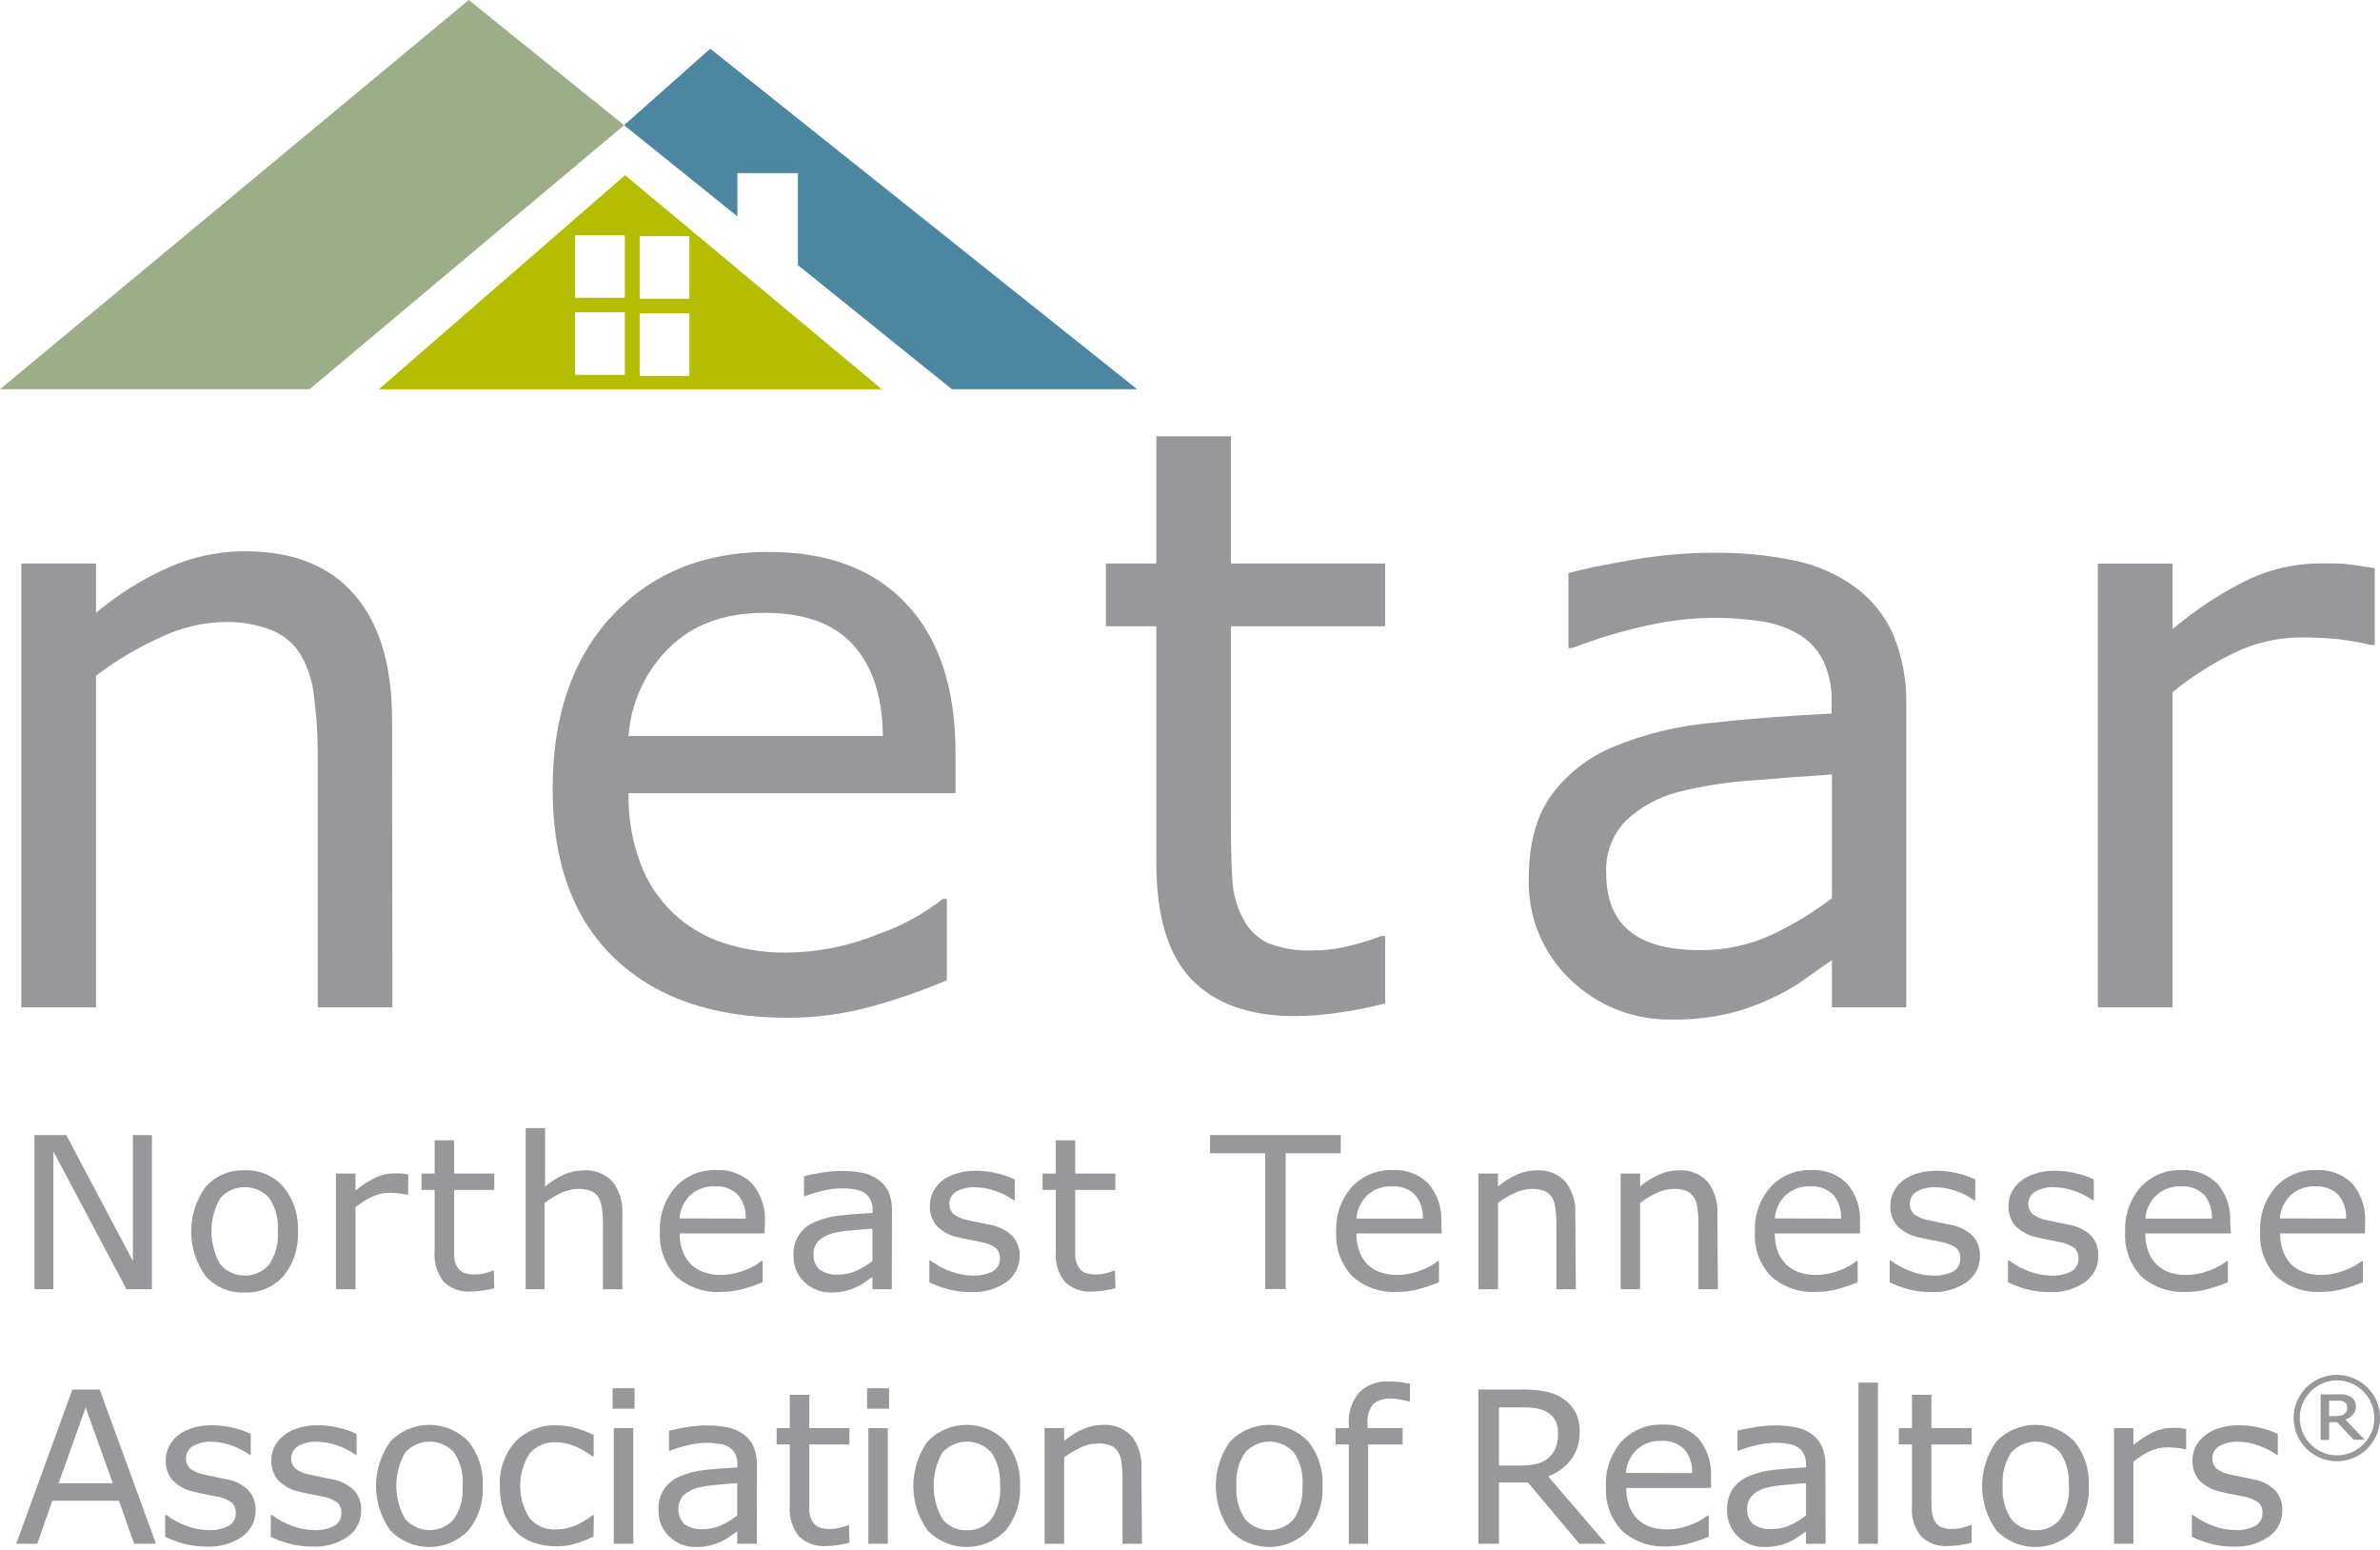
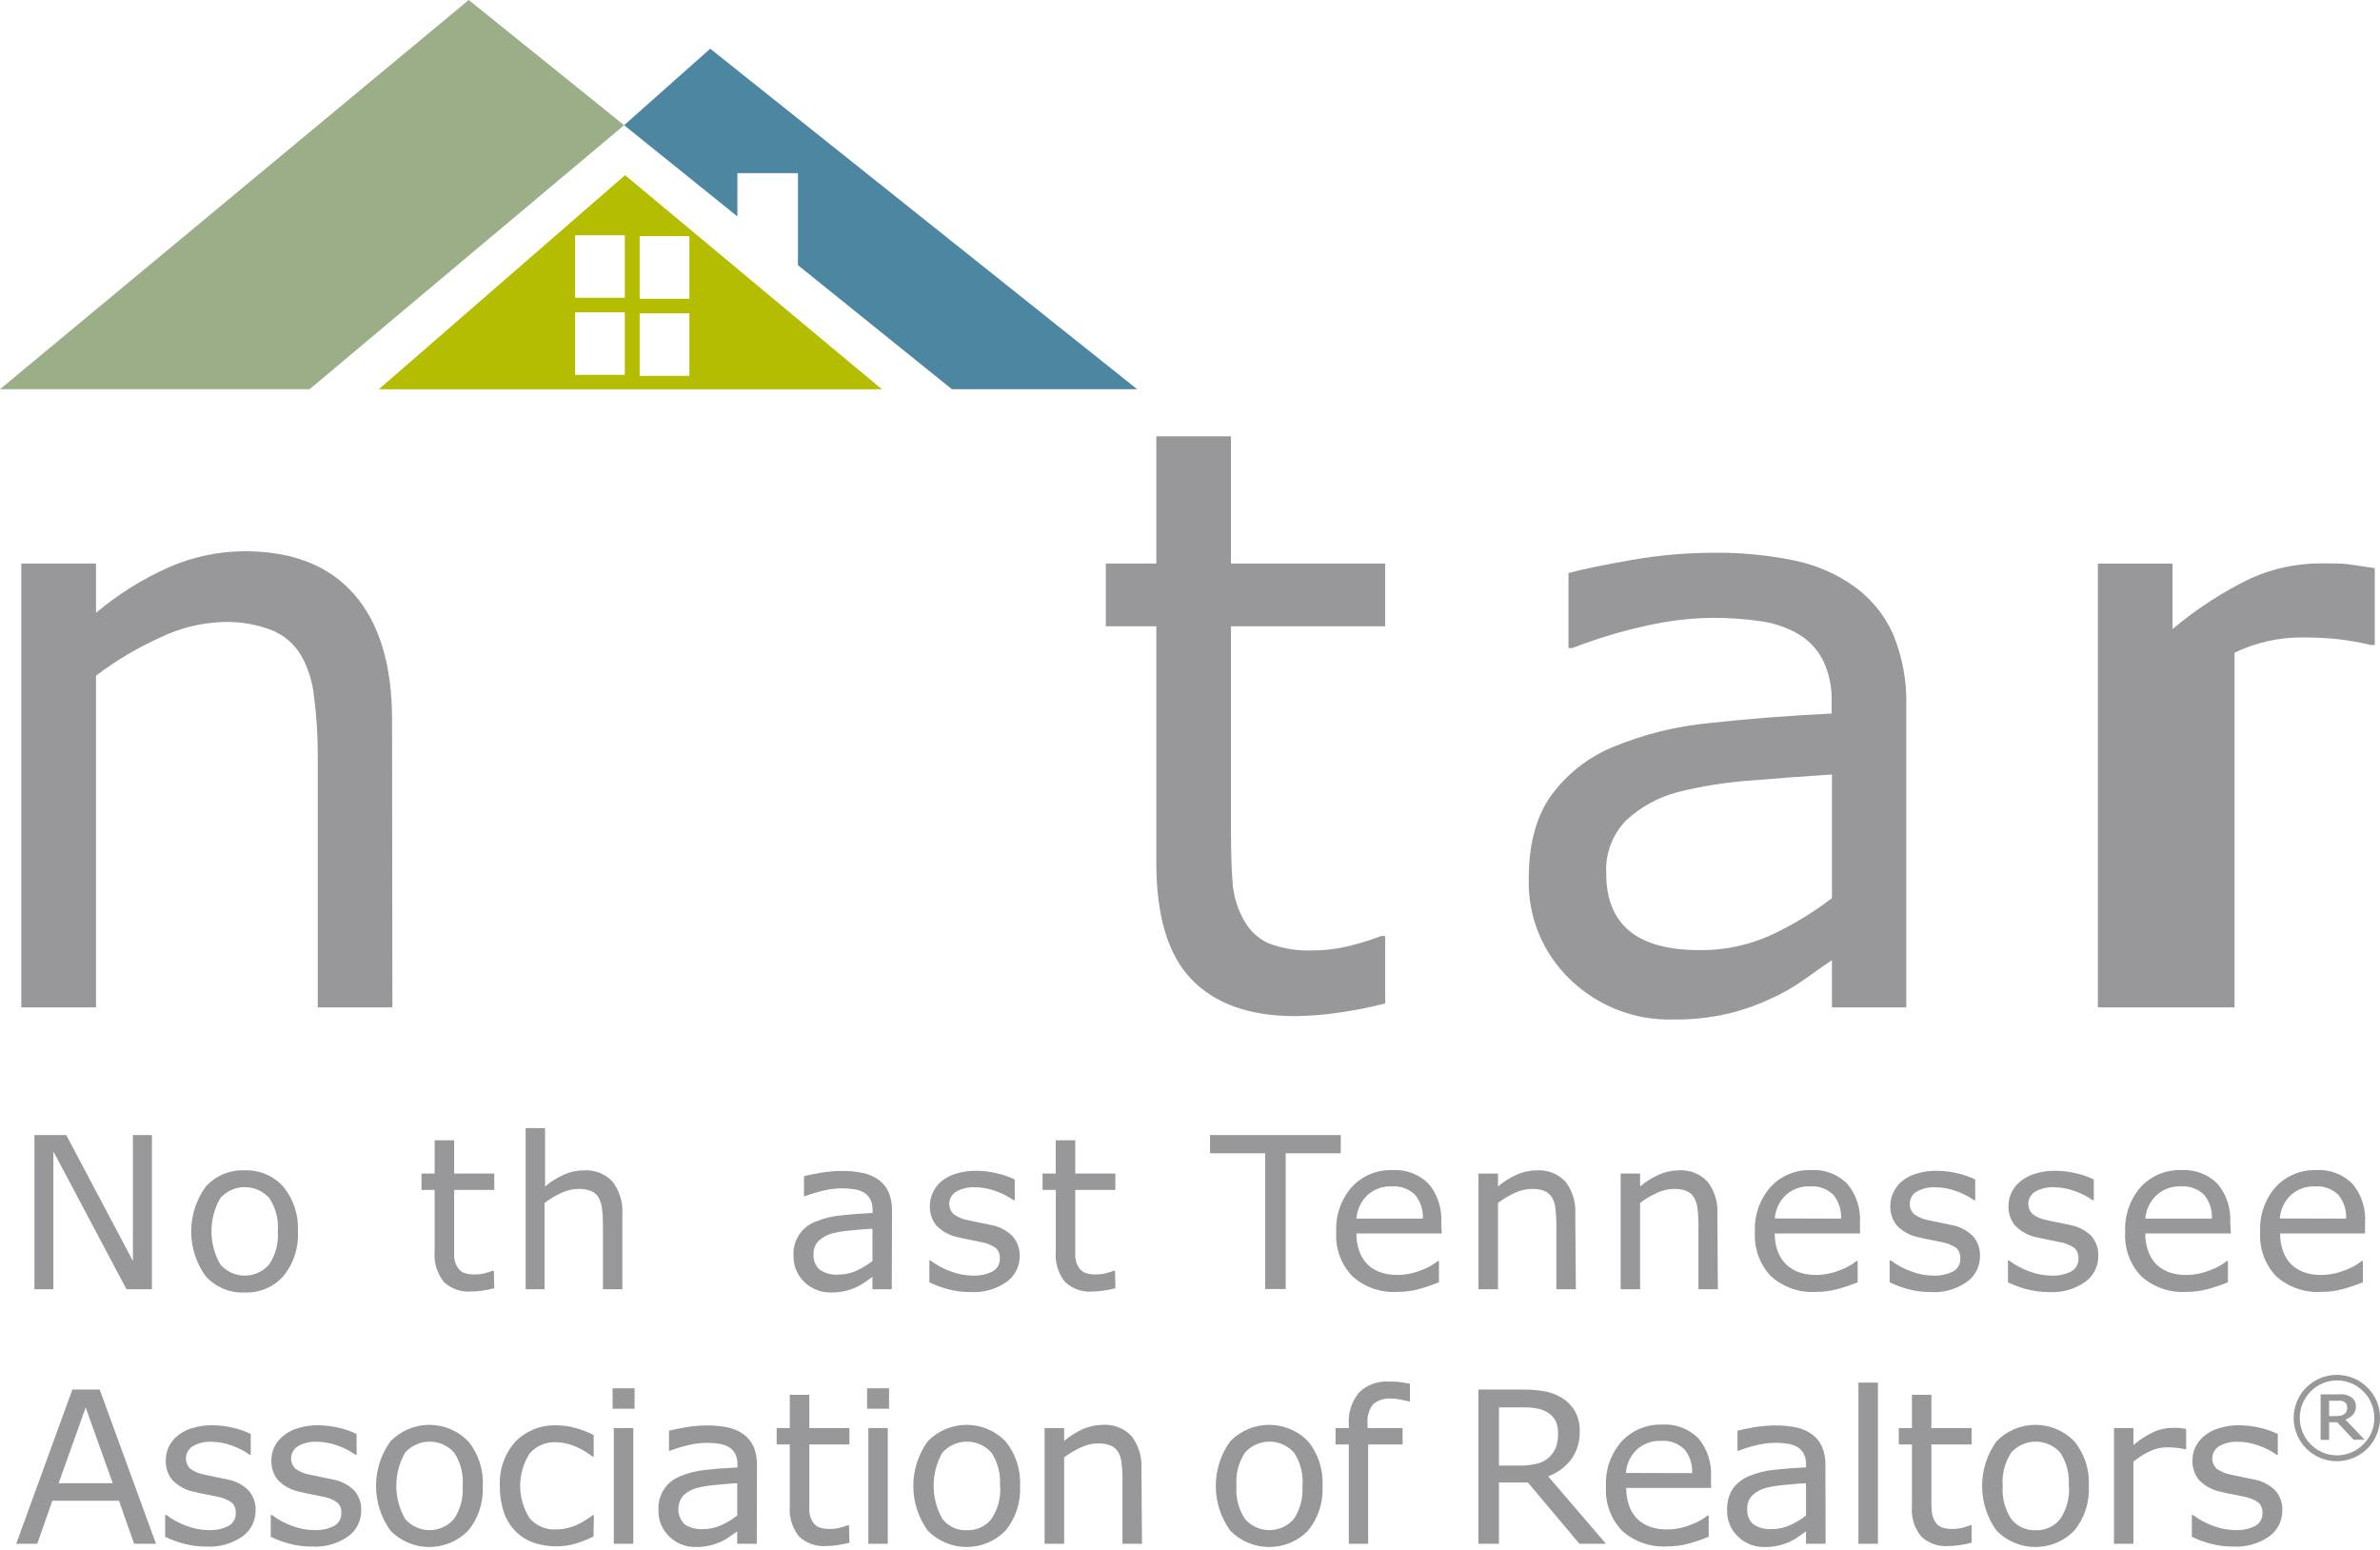
<svg xmlns="http://www.w3.org/2000/svg" width="301" height="196" viewBox="0 0 301 196" fill="none">
  <g clip-path="url(#clip0_329_233)">
    <path d="M49.626 127.392H40.186V95.434C40.192 93.006 40.038 90.58 39.725 88.171C39.556 86.308 38.993 84.501 38.073 82.872C37.233 81.466 35.967 80.364 34.457 79.729C32.505 78.96 30.418 78.596 28.321 78.656C25.534 78.727 22.794 79.392 20.286 80.608C17.396 81.905 14.664 83.528 12.144 85.447V127.392H2.692V71.264H12.144V77.497C14.906 75.168 17.983 73.24 21.284 71.769C24.325 70.422 27.613 69.721 30.939 69.709C37.011 69.709 41.634 71.533 44.81 75.18C47.985 78.828 49.576 84.088 49.584 90.961L49.626 127.392Z" fill="#98989A" />
-     <path d="M120.849 100.305H79.493C79.425 103.384 79.953 106.448 81.049 109.327C81.938 111.662 83.343 113.766 85.157 115.484C86.972 117.202 89.15 118.489 91.53 119.25C94.082 120.081 96.752 120.491 99.436 120.462C103.391 120.437 107.305 119.658 110.968 118.166C113.958 117.142 116.753 115.622 119.239 113.672H119.744V123.97C116.571 125.308 113.314 126.433 109.992 127.339C106.586 128.261 103.072 128.719 99.543 128.701C90.246 128.701 82.976 126.198 77.734 121.192C72.491 116.185 69.877 109.034 69.892 99.736C69.892 90.56 72.395 83.276 77.401 77.884C82.407 72.491 89.001 69.795 97.183 69.795C104.743 69.795 110.579 72.005 114.691 76.425C118.803 80.844 120.856 87.124 120.849 95.263V100.305ZM111.655 93.074C111.612 88.118 110.364 84.281 107.911 81.563C105.458 78.846 101.714 77.49 96.679 77.498C91.615 77.498 87.585 78.985 84.589 81.96C81.599 84.925 79.788 88.874 79.493 93.074H111.655Z" fill="#98989A" />
    <path d="M175.185 126.888C173.274 127.386 171.337 127.773 169.381 128.047C167.528 128.328 165.656 128.479 163.781 128.497C158.06 128.497 153.704 126.956 150.715 123.874C147.725 120.791 146.234 115.849 146.241 109.048V79.203H139.858V71.264H146.241V55.173H155.682V71.264H175.185V79.203H155.682V104.757C155.682 107.707 155.757 110.013 155.886 111.665C156.013 113.297 156.492 114.882 157.291 116.31C157.963 117.593 159.032 118.624 160.338 119.25C162.216 119.976 164.227 120.295 166.238 120.183C167.87 120.171 169.493 119.944 171.066 119.507C172.292 119.201 173.5 118.821 174.681 118.37H175.185V126.888Z" fill="#98989A" />
    <path d="M241.085 127.392H231.688V121.417C230.84 121.986 229.714 122.779 228.287 123.799C226.981 124.742 225.583 125.551 224.114 126.212C222.375 127.043 220.556 127.693 218.686 128.154C216.33 128.704 213.916 128.963 211.498 128.926C209.127 128.98 206.769 128.564 204.56 127.702C202.35 126.841 200.333 125.55 198.625 123.906C196.884 122.256 195.514 120.255 194.604 118.036C193.694 115.817 193.266 113.43 193.347 111.033C193.347 106.784 194.262 103.344 196.093 100.712C198.072 97.96 200.776 95.81 203.903 94.501C207.831 92.866 211.982 91.832 216.218 91.433C221.003 90.904 226.145 90.503 231.645 90.231V88.772C231.716 86.918 231.325 85.075 230.508 83.409C229.776 82.017 228.659 80.866 227.289 80.094C225.795 79.269 224.156 78.737 222.462 78.527C220.514 78.255 218.55 78.123 216.583 78.13C213.796 78.164 211.02 78.491 208.301 79.107C205.082 79.809 201.922 80.759 198.85 81.95H198.367V72.466C200.212 71.966 202.876 71.415 206.359 70.814C209.759 70.212 213.205 69.906 216.658 69.902C220.127 69.856 223.591 70.187 226.989 70.889C229.73 71.458 232.321 72.594 234.595 74.225C236.702 75.762 238.367 77.827 239.422 80.212C240.612 83.089 241.179 86.186 241.085 89.298V127.392ZM231.688 113.575V97.945C228.827 98.116 225.433 98.367 221.507 98.696C218.381 98.91 215.279 99.398 212.238 100.155C209.778 100.787 207.515 102.022 205.651 103.748C204.793 104.632 204.127 105.684 203.694 106.838C203.262 107.992 203.074 109.223 203.141 110.453C203.141 113.672 204.107 116.096 206.059 117.716C208.011 119.336 210.962 120.151 214.952 120.151C218.09 120.188 221.197 119.529 224.05 118.22C226.756 116.952 229.317 115.395 231.688 113.575Z" fill="#98989A" />
-     <path d="M300.335 81.563H299.841C298.491 81.24 297.122 80.997 295.743 80.834C294.182 80.672 292.614 80.597 291.045 80.609C288.121 80.61 285.235 81.27 282.602 82.54C279.8 83.891 277.167 85.569 274.76 87.539V127.392H265.319V71.265H274.76V79.557C277.783 77.001 281.117 74.839 284.683 73.121C287.445 71.889 290.434 71.25 293.458 71.243C295.1 71.243 296.28 71.243 297.02 71.361C297.76 71.479 298.865 71.608 300.335 71.844V81.563Z" fill="#98989A" />
+     <path d="M300.335 81.563H299.841C298.491 81.24 297.122 80.997 295.743 80.834C294.182 80.672 292.614 80.597 291.045 80.609C288.121 80.61 285.235 81.27 282.602 82.54V127.392H265.319V71.265H274.76V79.557C277.783 77.001 281.117 74.839 284.683 73.121C287.445 71.889 290.434 71.25 293.458 71.243C295.1 71.243 296.28 71.243 297.02 71.361C297.76 71.479 298.865 71.608 300.335 71.844V81.563Z" fill="#98989A" />
    <path d="M78.935 15.834L59.282 0L0 49.219H39.156L78.935 15.834Z" fill="#9BAE88" />
    <path d="M78.936 15.834L93.257 27.366V21.895H100.917V33.535L120.388 49.219H143.817L89.824 6.158L78.936 15.834Z" fill="#4C86A0" />
    <path d="M47.91 49.23H111.537L79.053 22.153L47.91 49.23ZM79.021 47.406H72.734V39.489H79.021V47.406ZM79.021 37.654H72.734V29.748H79.021V37.654ZM80.898 29.866H87.185V37.783H80.898V29.866ZM80.898 39.618H87.185V47.535H80.898V39.618Z" fill="#B4BD00" />
    <path d="M19.214 163.041H15.996L6.749 145.597V163.041H4.356V143.538H8.379L16.811 159.468V143.538H19.214V163.041Z" fill="#98989A" />
    <path d="M37.676 155.735C37.789 157.779 37.135 159.791 35.842 161.378C35.227 162.063 34.469 162.604 33.622 162.962C32.774 163.32 31.858 163.486 30.939 163.448C30.015 163.489 29.093 163.325 28.239 162.967C27.386 162.609 26.623 162.066 26.004 161.378C24.818 159.734 24.18 157.757 24.18 155.73C24.18 153.702 24.818 151.726 26.004 150.082C26.621 149.39 27.384 148.845 28.237 148.485C29.091 148.125 30.014 147.96 30.939 148C31.859 147.962 32.777 148.129 33.625 148.489C34.473 148.849 35.23 149.393 35.842 150.082C37.137 151.671 37.791 153.688 37.676 155.735ZM35.133 155.735C35.258 154.246 34.881 152.758 34.061 151.508C33.67 151.073 33.192 150.724 32.658 150.485C32.124 150.247 31.546 150.123 30.96 150.123C30.375 150.123 29.797 150.247 29.263 150.485C28.728 150.724 28.25 151.073 27.86 151.508C27.129 152.786 26.744 154.232 26.744 155.703C26.744 157.175 27.129 158.621 27.86 159.898C28.244 160.342 28.719 160.699 29.253 160.944C29.787 161.189 30.368 161.315 30.955 161.315C31.543 161.315 32.123 161.189 32.657 160.944C33.191 160.699 33.666 160.342 34.05 159.898C34.864 158.669 35.246 157.205 35.133 155.735Z" fill="#98989A" />
-     <path d="M51.613 151.09H51.484C51.131 151.006 50.772 150.945 50.411 150.908C50.005 150.861 49.597 150.84 49.188 150.843C48.445 150.853 47.713 151.025 47.043 151.348C46.301 151.702 45.602 152.141 44.962 152.656V163.041H42.483V148.408H44.962V150.554C45.752 149.888 46.625 149.325 47.558 148.88C48.275 148.554 49.054 148.386 49.843 148.387C50.261 148.387 50.572 148.387 50.765 148.387L51.634 148.515L51.613 151.09Z" fill="#98989A" />
    <path d="M62.512 162.912C62.051 163.03 61.547 163.126 60.999 163.212C60.516 163.285 60.029 163.324 59.541 163.33C58.921 163.374 58.299 163.288 57.713 163.08C57.128 162.871 56.592 162.544 56.14 162.118C55.268 161.029 54.849 159.646 54.97 158.256V150.478H53.308V148.408H54.97V144.203H57.438V148.408H62.512V150.478H57.438V157.14C57.438 157.913 57.438 158.513 57.438 158.943C57.465 159.369 57.59 159.784 57.803 160.155C57.975 160.492 58.254 160.764 58.596 160.927C59.086 161.113 59.608 161.193 60.13 161.163C60.555 161.163 60.977 161.105 61.386 160.992C61.705 160.908 62.021 160.808 62.33 160.691H62.458L62.512 162.912Z" fill="#98989A" />
    <path d="M78.71 163.041H76.254V154.705C76.254 154.074 76.214 153.443 76.135 152.817C76.087 152.33 75.938 151.859 75.696 151.433C75.478 151.066 75.147 150.78 74.752 150.618C74.247 150.42 73.706 150.328 73.164 150.35C72.421 150.356 71.689 150.524 71.018 150.843C70.257 151.187 69.538 151.615 68.873 152.12V163.041H66.481V142.658H68.937V150.039C69.66 149.428 70.466 148.923 71.329 148.537C72.124 148.186 72.982 148.003 73.85 148C74.521 147.956 75.193 148.062 75.818 148.308C76.443 148.555 77.006 148.937 77.466 149.427C78.366 150.604 78.808 152.068 78.71 153.547V163.041Z" fill="#98989A" />
-     <path d="M96.691 155.982H85.963C85.947 156.784 86.085 157.581 86.371 158.331C86.605 158.939 86.972 159.486 87.445 159.934C87.919 160.381 88.486 160.717 89.106 160.916C89.77 161.134 90.467 161.239 91.166 161.228C92.195 161.223 93.215 161.023 94.17 160.638C94.946 160.367 95.671 159.968 96.315 159.457H96.455V162.15C95.627 162.494 94.777 162.784 93.912 163.019C93.024 163.259 92.107 163.378 91.187 163.373C89.107 163.497 87.062 162.791 85.501 161.41C84.798 160.665 84.254 159.784 83.903 158.821C83.553 157.858 83.403 156.833 83.463 155.81C83.353 153.728 84.057 151.685 85.426 150.114C86.079 149.406 86.878 148.848 87.766 148.478C88.655 148.108 89.614 147.934 90.576 147.968C91.415 147.915 92.256 148.042 93.042 148.34C93.828 148.637 94.542 149.1 95.135 149.695C96.283 151.065 96.859 152.825 96.744 154.609L96.691 155.982ZM94.309 154.104C94.377 153.015 94.028 151.941 93.333 151.101C92.951 150.724 92.493 150.433 91.99 150.248C91.487 150.063 90.95 149.988 90.415 150.028C89.838 149.999 89.262 150.086 88.72 150.286C88.178 150.485 87.682 150.791 87.261 151.186C86.483 151.96 86.011 152.989 85.931 154.083L94.309 154.104Z" fill="#98989A" />
    <path d="M112.783 163.041H110.337V161.474L109.446 162.097C109.112 162.347 108.752 162.563 108.373 162.74C107.921 162.951 107.451 163.119 106.968 163.245C106.352 163.386 105.722 163.454 105.091 163.448C104.472 163.462 103.856 163.352 103.279 163.125C102.703 162.899 102.177 162.56 101.733 162.129C101.282 161.701 100.927 161.182 100.69 160.607C100.454 160.032 100.341 159.414 100.36 158.792C100.3 157.876 100.535 156.965 101.032 156.193C101.528 155.42 102.259 154.828 103.117 154.501C104.142 154.069 105.227 153.798 106.335 153.697C107.58 153.557 108.921 153.45 110.358 153.386V153.032C110.372 152.553 110.269 152.078 110.058 151.648C109.865 151.283 109.57 150.981 109.21 150.779C108.821 150.567 108.395 150.433 107.955 150.382C107.447 150.307 106.934 150.271 106.421 150.275C105.699 150.285 104.98 150.371 104.275 150.532C103.436 150.717 102.611 150.964 101.808 151.272H101.679V148.741C102.162 148.612 102.859 148.472 103.76 148.311C104.65 148.159 105.551 148.08 106.453 148.075C107.354 148.063 108.253 148.149 109.135 148.333C109.85 148.481 110.526 148.777 111.12 149.202C111.67 149.601 112.107 150.137 112.386 150.757C112.688 151.51 112.834 152.317 112.815 153.128L112.783 163.041ZM110.337 159.468V155.392C109.586 155.392 108.695 155.51 107.676 155.596C106.862 155.651 106.055 155.777 105.262 155.971C104.623 156.138 104.034 156.458 103.546 156.904C103.321 157.135 103.147 157.409 103.035 157.71C102.922 158.011 102.873 158.332 102.891 158.653C102.868 159.006 102.924 159.361 103.056 159.689C103.188 160.018 103.392 160.313 103.653 160.552C104.33 161.023 105.148 161.247 105.97 161.185C106.788 161.193 107.598 161.021 108.341 160.681C109.05 160.353 109.719 159.946 110.337 159.468Z" fill="#98989A" />
    <path d="M128.96 158.825C128.969 159.464 128.823 160.097 128.536 160.668C128.248 161.24 127.827 161.733 127.308 162.107C125.986 163.031 124.392 163.484 122.781 163.395C121.774 163.404 120.77 163.274 119.799 163.008C119.021 162.793 118.263 162.51 117.535 162.161V159.393H117.664C118.452 159.989 119.328 160.459 120.26 160.788C121.134 161.121 122.06 161.299 122.996 161.313C123.87 161.355 124.742 161.175 125.527 160.788C125.821 160.627 126.063 160.387 126.226 160.094C126.389 159.802 126.467 159.47 126.45 159.136C126.466 158.894 126.43 158.652 126.343 158.426C126.255 158.199 126.12 157.995 125.946 157.827C125.378 157.426 124.724 157.166 124.036 157.065L122.674 156.786C122.105 156.69 121.601 156.572 121.129 156.454C120.088 156.245 119.137 155.72 118.404 154.952C117.858 154.26 117.573 153.398 117.6 152.517C117.593 151.93 117.721 151.35 117.975 150.822C118.222 150.272 118.589 149.785 119.048 149.395C119.598 148.948 120.233 148.616 120.914 148.419C121.734 148.164 122.588 148.041 123.446 148.054C124.339 148.056 125.229 148.164 126.096 148.376C126.872 148.546 127.625 148.808 128.338 149.159V151.787H128.199C127.498 151.287 126.728 150.893 125.914 150.618C125.065 150.305 124.168 150.142 123.264 150.135C122.473 150.108 121.688 150.289 120.99 150.661C120.74 150.798 120.526 150.992 120.366 151.228C120.205 151.463 120.103 151.733 120.068 152.016C120.032 152.299 120.064 152.586 120.161 152.854C120.258 153.121 120.417 153.363 120.625 153.557C121.155 153.936 121.763 154.189 122.406 154.297C122.856 154.405 123.36 154.512 123.929 154.619L125.334 154.909C126.329 155.09 127.249 155.556 127.984 156.25C128.637 156.945 128.988 157.871 128.96 158.825Z" fill="#98989A" />
    <path d="M141.071 162.912C140.609 163.03 140.105 163.126 139.558 163.212C139.075 163.284 138.587 163.324 138.099 163.33C137.479 163.374 136.857 163.288 136.272 163.08C135.687 162.871 135.151 162.544 134.698 162.118C133.821 161.032 133.401 159.646 133.529 158.256V150.478H131.855V148.408H133.518V144.203H135.986V148.408H141.06V150.478H135.986V157.14C135.986 157.913 135.986 158.513 135.986 158.943C136.022 159.369 136.15 159.783 136.361 160.155C136.534 160.492 136.813 160.764 137.155 160.927C137.644 161.113 138.167 161.193 138.689 161.163C139.113 161.161 139.535 161.104 139.944 160.992C140.264 160.908 140.579 160.808 140.888 160.691H141.017L141.071 162.912Z" fill="#98989A" />
    <path d="M169.565 145.844H162.602V163.009H160.006V145.844H153.033V143.538H169.565V145.844Z" fill="#98989A" />
    <path d="M182.34 155.982H171.548C171.532 156.784 171.67 157.581 171.956 158.331C172.185 158.952 172.552 159.513 173.028 159.972C173.496 160.397 174.048 160.719 174.648 160.916C175.313 161.134 176.009 161.239 176.708 161.228C177.738 161.223 178.757 161.023 179.712 160.638C180.488 160.367 181.213 159.968 181.857 159.457H181.986V162.15C181.158 162.494 180.309 162.784 179.444 163.019C178.555 163.259 177.639 163.378 176.719 163.373C174.642 163.496 172.601 162.79 171.044 161.41C170.334 160.668 169.786 159.788 169.433 158.824C169.081 157.861 168.931 156.834 168.995 155.81C168.884 153.728 169.588 151.685 170.958 150.114C171.611 149.406 172.409 148.848 173.298 148.478C174.187 148.108 175.145 147.934 176.107 147.968C176.948 147.916 177.79 148.044 178.578 148.341C179.365 148.639 180.081 149.1 180.677 149.695C181.818 151.069 182.389 152.827 182.276 154.609L182.34 155.982ZM179.948 154.104C180.008 153.016 179.659 151.945 178.972 151.101C178.587 150.725 178.127 150.435 177.622 150.25C177.118 150.065 176.579 149.989 176.043 150.028C175.466 149.999 174.89 150.086 174.348 150.286C173.806 150.485 173.31 150.791 172.889 151.186C172.103 151.964 171.626 153.001 171.548 154.104H179.948Z" fill="#98989A" />
    <path d="M199.301 163.041H196.833V154.705C196.834 154.074 196.794 153.443 196.715 152.817C196.67 152.331 196.524 151.86 196.286 151.433C196.063 151.07 195.734 150.786 195.342 150.618C194.834 150.42 194.289 150.328 193.744 150.35C193.001 150.357 192.269 150.525 191.598 150.843C190.837 151.186 190.117 151.614 189.453 152.12V163.041H186.985V148.408H189.453V150.039C190.174 149.431 190.975 148.925 191.834 148.537C192.632 148.186 193.494 148.003 194.366 148C195.036 147.959 195.708 148.065 196.333 148.311C196.957 148.558 197.52 148.939 197.981 149.427C198.882 150.604 199.324 152.068 199.226 153.547L199.301 163.041Z" fill="#98989A" />
    <path d="M217.26 163.041H214.803V154.705C214.804 154.074 214.764 153.444 214.685 152.817C214.637 152.33 214.487 151.859 214.245 151.433C214.028 151.066 213.696 150.78 213.301 150.618C212.796 150.42 212.256 150.328 211.714 150.35C210.971 150.356 210.239 150.524 209.568 150.843C208.807 151.187 208.087 151.615 207.422 152.12V163.041H204.966V148.408H207.422V150.039C208.146 149.428 208.951 148.923 209.815 148.537C210.609 148.186 211.467 148.004 212.336 148C213.006 147.956 213.678 148.062 214.304 148.308C214.929 148.555 215.491 148.937 215.951 149.427C216.856 150.602 217.299 152.068 217.195 153.547L217.26 163.041Z" fill="#98989A" />
    <path d="M235.24 155.982H224.458C224.442 156.784 224.58 157.581 224.866 158.331C225.1 158.939 225.467 159.486 225.941 159.934C226.414 160.381 226.981 160.717 227.601 160.916C228.266 161.134 228.962 161.239 229.661 161.228C230.691 161.223 231.71 161.023 232.665 160.638C233.441 160.367 234.166 159.968 234.81 159.457H234.939V162.15C234.111 162.494 233.262 162.784 232.397 163.019C231.508 163.259 230.592 163.378 229.672 163.373C228.643 163.435 227.613 163.294 226.639 162.957C225.665 162.62 224.767 162.094 223.997 161.41C223.287 160.668 222.739 159.788 222.386 158.824C222.034 157.861 221.884 156.834 221.948 155.81C221.837 153.728 222.542 151.685 223.911 150.114C224.564 149.406 225.362 148.848 226.251 148.478C227.14 148.108 228.098 147.934 229.06 147.968C229.899 147.915 230.74 148.042 231.526 148.34C232.313 148.637 233.026 149.1 233.62 149.695C234.768 151.065 235.344 152.825 235.229 154.609L235.24 155.982ZM232.837 154.104C232.899 153.018 232.555 151.947 231.871 151.101C231.487 150.725 231.027 150.435 230.522 150.25C230.017 150.065 229.479 149.989 228.942 150.028C228.366 149.999 227.789 150.086 227.247 150.286C226.705 150.485 226.209 150.791 225.788 151.186C225.011 151.96 224.539 152.989 224.458 154.083L232.837 154.104Z" fill="#98989A" />
    <path d="M250.409 158.825C250.418 159.464 250.273 160.097 249.985 160.668C249.697 161.24 249.276 161.733 248.757 162.107C247.435 163.031 245.841 163.484 244.23 163.395C243.227 163.406 242.226 163.276 241.259 163.009C240.477 162.795 239.715 162.511 238.984 162.161V159.393H239.135C239.923 159.989 240.799 160.46 241.731 160.788C242.605 161.122 243.531 161.299 244.466 161.314C245.344 161.355 246.219 161.174 247.009 160.788C247.301 160.627 247.542 160.386 247.703 160.094C247.865 159.801 247.94 159.469 247.921 159.136C247.938 158.895 247.903 158.653 247.818 158.427C247.733 158.201 247.6 157.996 247.427 157.827C246.854 157.429 246.197 157.169 245.507 157.065L244.144 156.786C243.576 156.69 243.072 156.572 242.6 156.454C241.559 156.245 240.607 155.721 239.875 154.952C239.328 154.26 239.043 153.398 239.07 152.517C239.063 151.93 239.192 151.35 239.446 150.822C239.693 150.272 240.059 149.785 240.518 149.395C241.069 148.948 241.704 148.616 242.385 148.419C243.205 148.165 244.059 148.042 244.917 148.054C245.813 148.057 246.706 148.165 247.577 148.376C248.35 148.547 249.099 148.81 249.809 149.159V151.787H249.669C248.969 151.288 248.199 150.894 247.384 150.618C246.535 150.305 245.639 150.142 244.734 150.135C243.943 150.108 243.159 150.289 242.46 150.661C242.21 150.798 241.997 150.992 241.836 151.228C241.676 151.463 241.574 151.733 241.538 152.016C241.503 152.299 241.535 152.586 241.632 152.854C241.728 153.122 241.887 153.363 242.095 153.557C242.625 153.936 243.234 154.189 243.876 154.298C244.327 154.405 244.831 154.512 245.4 154.619L246.805 154.909C247.799 155.09 248.72 155.556 249.455 156.25C249.776 156.595 250.026 157 250.19 157.442C250.354 157.884 250.429 158.354 250.409 158.825Z" fill="#98989A" />
    <path d="M265.373 158.825C265.382 159.464 265.236 160.097 264.949 160.668C264.661 161.24 264.24 161.733 263.721 162.107C262.399 163.031 260.805 163.484 259.194 163.395C258.187 163.404 257.183 163.274 256.212 163.008C255.434 162.793 254.676 162.51 253.948 162.161V159.393H254.077C254.865 159.989 255.741 160.459 256.673 160.788C257.547 161.121 258.473 161.299 259.409 161.313C260.284 161.356 261.155 161.175 261.94 160.788C262.234 160.627 262.476 160.387 262.639 160.094C262.802 159.802 262.88 159.47 262.863 159.136C262.879 158.895 262.843 158.654 262.758 158.428C262.672 158.202 262.54 157.997 262.37 157.827C261.796 157.429 261.139 157.169 260.449 157.065L259.087 156.786C258.518 156.69 258.014 156.572 257.542 156.454C256.501 156.245 255.55 155.72 254.817 154.952C254.271 154.26 253.986 153.398 254.013 152.517C254.006 151.93 254.134 151.35 254.388 150.822C254.651 150.267 255.036 149.779 255.515 149.395C256.065 148.948 256.7 148.616 257.381 148.419C258.2 148.164 259.055 148.041 259.913 148.054C260.806 148.056 261.695 148.164 262.563 148.376C263.339 148.546 264.092 148.808 264.805 149.159V151.787H264.665C263.965 151.287 263.195 150.893 262.38 150.618C261.532 150.305 260.635 150.142 259.731 150.135C258.939 150.108 258.155 150.289 257.456 150.661C257.206 150.798 256.993 150.992 256.832 151.228C256.672 151.463 256.57 151.733 256.535 152.016C256.499 152.299 256.531 152.586 256.628 152.854C256.724 153.121 256.883 153.363 257.091 153.557C257.621 153.936 258.23 154.189 258.872 154.297C259.323 154.405 259.827 154.512 260.396 154.619L261.801 154.909C262.796 155.09 263.716 155.556 264.451 156.25C265.085 156.954 265.416 157.879 265.373 158.825Z" fill="#98989A" />
    <path d="M282.141 155.982H271.317C271.301 156.784 271.44 157.582 271.725 158.331C271.958 158.951 272.324 159.511 272.798 159.973C273.267 160.395 273.818 160.717 274.417 160.917C275.086 161.134 275.785 161.24 276.488 161.228C277.517 161.222 278.537 161.022 279.492 160.638C280.268 160.367 280.993 159.968 281.637 159.458H281.766V162.151C280.937 162.491 280.088 162.781 279.224 163.02C278.335 163.259 277.419 163.378 276.499 163.374C274.418 163.497 272.374 162.791 270.813 161.41C270.105 160.668 269.559 159.787 269.208 158.824C268.857 157.86 268.71 156.834 268.775 155.81C268.666 153.731 269.365 151.69 270.727 150.114C271.383 149.407 272.183 148.849 273.073 148.479C273.964 148.109 274.923 147.935 275.887 147.968C276.726 147.917 277.566 148.044 278.352 148.342C279.138 148.64 279.852 149.101 280.446 149.696C281.595 151.066 282.171 152.825 282.056 154.609L282.141 155.982ZM279.738 154.105C279.798 153.017 279.45 151.946 278.762 151.101C278.378 150.724 277.918 150.434 277.413 150.249C276.908 150.064 276.37 149.989 275.834 150.028C275.259 150.001 274.684 150.089 274.144 150.288C273.604 150.487 273.11 150.793 272.69 151.187C271.892 151.96 271.404 152.997 271.317 154.105H279.738Z" fill="#98989A" />
    <path d="M299.103 155.982H288.375C288.353 156.784 288.492 157.583 288.782 158.331C289.012 158.952 289.378 159.513 289.855 159.972C290.325 160.395 290.876 160.716 291.475 160.916C292.14 161.134 292.836 161.239 293.535 161.228C294.568 161.223 295.591 161.023 296.549 160.638C297.327 160.371 298.053 159.972 298.695 159.457H298.834V162.15C298.005 162.491 297.156 162.781 296.292 163.019C295.403 163.258 294.487 163.377 293.567 163.373C291.487 163.497 289.442 162.791 287.881 161.41C287.174 160.668 286.627 159.787 286.277 158.823C285.926 157.859 285.778 156.834 285.843 155.81C285.73 153.73 286.43 151.687 287.795 150.114C288.45 149.408 289.248 148.851 290.137 148.481C291.025 148.111 291.983 147.936 292.945 147.968C293.785 147.916 294.627 148.044 295.415 148.341C296.203 148.639 296.919 149.1 297.515 149.695C298.659 151.067 299.231 152.826 299.113 154.609L299.103 155.982ZM296.71 154.104C296.77 153.016 296.422 151.945 295.734 151.101C295.35 150.725 294.89 150.435 294.385 150.25C293.88 150.065 293.342 149.989 292.805 150.028C292.23 150 291.656 150.089 291.116 150.288C290.576 150.487 290.082 150.792 289.662 151.186C288.881 151.958 288.408 152.988 288.332 154.083L296.71 154.104Z" fill="#98989A" />
    <path d="M19.729 195.224H16.961L15.052 189.785H6.62L4.71 195.224H2.05L9.152 175.721H12.606L19.729 195.224ZM14.258 187.564L10.836 177.985L7.414 187.564H14.258Z" fill="#98989A" />
    <path d="M32.324 191.008C32.332 191.648 32.187 192.28 31.899 192.851C31.611 193.423 31.19 193.917 30.671 194.291C29.349 195.214 27.755 195.667 26.144 195.578C25.137 195.588 24.133 195.458 23.162 195.192C22.381 194.977 21.619 194.693 20.888 194.344V191.577H21.027C21.813 192.171 22.685 192.641 23.613 192.971C24.491 193.304 25.42 193.482 26.359 193.497C27.234 193.537 28.104 193.357 28.891 192.971C29.184 192.81 29.426 192.57 29.59 192.278C29.753 191.986 29.83 191.653 29.813 191.319C29.83 191.077 29.793 190.835 29.706 190.609C29.619 190.383 29.483 190.179 29.309 190.01C28.74 189.612 28.086 189.351 27.399 189.249L26.037 188.97C25.468 188.873 24.964 188.755 24.492 188.637C23.451 188.428 22.5 187.904 21.767 187.135C21.221 186.444 20.936 185.581 20.963 184.7C20.957 184.115 21.082 183.536 21.328 183.005C21.585 182.453 21.962 181.966 22.433 181.578C22.982 181.129 23.617 180.797 24.299 180.602C25.118 180.347 25.973 180.224 26.831 180.237C27.724 180.24 28.613 180.348 29.481 180.559C30.254 180.727 31.003 180.99 31.712 181.342V183.971H31.583C30.882 183.473 30.112 183.079 29.298 182.801C28.473 182.497 27.603 182.334 26.724 182.318C25.932 182.29 25.148 182.471 24.449 182.844C24.201 182.982 23.988 183.176 23.828 183.411C23.668 183.646 23.566 183.915 23.529 184.197C23.492 184.479 23.523 184.766 23.617 185.034C23.712 185.302 23.868 185.544 24.074 185.741C24.606 186.115 25.214 186.368 25.855 186.481C26.316 186.588 26.82 186.695 27.389 186.803L28.794 187.092C29.77 187.281 30.671 187.747 31.39 188.433C31.708 188.78 31.954 189.185 32.114 189.627C32.274 190.069 32.346 190.538 32.324 191.008Z" fill="#98989A" />
    <path d="M45.679 191.008C45.688 191.648 45.542 192.28 45.255 192.851C44.967 193.423 44.546 193.917 44.027 194.291C42.704 195.214 41.11 195.667 39.5 195.578C38.493 195.588 37.489 195.458 36.517 195.192C35.736 194.977 34.975 194.693 34.243 194.344V191.577H34.383C35.168 192.171 36.04 192.641 36.968 192.971C37.846 193.304 38.775 193.482 39.714 193.497C40.589 193.537 41.46 193.357 42.246 192.971C42.54 192.81 42.782 192.57 42.945 192.278C43.108 191.986 43.186 191.653 43.169 191.319C43.185 191.077 43.148 190.835 43.061 190.609C42.974 190.383 42.839 190.179 42.664 190.01C42.096 189.612 41.442 189.351 40.755 189.249L39.392 188.97C38.824 188.873 38.32 188.755 37.848 188.637C36.807 188.428 35.855 187.904 35.123 187.135C34.576 186.444 34.291 185.581 34.318 184.7C34.313 184.115 34.437 183.536 34.683 183.005C34.953 182.452 35.342 181.965 35.82 181.578C36.37 181.129 37.005 180.797 37.687 180.602C38.506 180.347 39.361 180.224 40.218 180.237C41.111 180.24 42.001 180.348 42.868 180.559C43.642 180.727 44.391 180.99 45.1 181.342V183.971H44.96C44.259 183.473 43.489 183.079 42.675 182.801C41.827 182.488 40.93 182.325 40.025 182.318C39.234 182.29 38.45 182.471 37.751 182.844C37.502 182.982 37.289 183.176 37.13 183.411C36.97 183.646 36.867 183.915 36.831 184.197C36.794 184.479 36.825 184.766 36.919 185.034C37.014 185.302 37.17 185.544 37.376 185.741C37.908 186.115 38.516 186.368 39.157 186.481C39.618 186.588 40.122 186.695 40.691 186.803L42.096 187.092C43.092 187.269 44.014 187.735 44.746 188.433C45.063 188.78 45.309 189.185 45.47 189.627C45.63 190.069 45.701 190.538 45.679 191.008Z" fill="#98989A" />
    <path d="M61.052 187.918C61.165 189.962 60.51 191.974 59.218 193.561C58.577 194.217 57.812 194.738 56.967 195.093C56.123 195.449 55.215 195.632 54.299 195.632C53.382 195.632 52.475 195.449 51.63 195.093C50.786 194.738 50.021 194.217 49.38 193.561C48.194 191.917 47.556 189.941 47.556 187.913C47.556 185.885 48.194 183.909 49.38 182.265C50.019 181.607 50.784 181.083 51.629 180.726C52.474 180.369 53.382 180.185 54.299 180.185C55.216 180.185 56.124 180.369 56.969 180.726C57.814 181.083 58.578 181.607 59.218 182.265C60.513 183.854 61.167 185.871 61.052 187.918ZM58.51 187.918C58.635 186.429 58.257 184.941 57.437 183.692C57.046 183.256 56.568 182.907 56.034 182.669C55.5 182.43 54.922 182.307 54.336 182.307C53.751 182.307 53.173 182.43 52.639 182.669C52.104 182.907 51.626 183.256 51.236 183.692C50.505 184.969 50.12 186.415 50.12 187.886C50.12 189.358 50.505 190.804 51.236 192.081C51.62 192.526 52.095 192.883 52.629 193.127C53.163 193.372 53.744 193.498 54.331 193.498C54.919 193.498 55.499 193.372 56.033 193.127C56.567 192.883 57.042 192.526 57.426 192.081C58.24 190.853 58.622 189.388 58.51 187.918Z" fill="#98989A" />
    <path d="M75.064 194.302C74.309 194.67 73.528 194.979 72.725 195.224C71.961 195.443 71.17 195.552 70.376 195.546C69.394 195.556 68.419 195.4 67.49 195.085C66.64 194.79 65.867 194.31 65.226 193.679C64.566 193.002 64.06 192.19 63.746 191.298C63.38 190.213 63.202 189.074 63.22 187.929C63.105 185.864 63.815 183.839 65.194 182.297C65.871 181.612 66.683 181.076 67.579 180.723C68.475 180.37 69.435 180.208 70.397 180.248C71.232 180.248 72.063 180.367 72.864 180.602C73.631 180.819 74.375 181.11 75.085 181.471V184.207H74.956C74.247 183.65 73.463 183.195 72.628 182.855C71.885 182.553 71.092 182.393 70.29 182.383C69.668 182.355 69.048 182.467 68.475 182.713C67.903 182.958 67.394 183.329 66.986 183.799C66.2 185.022 65.783 186.444 65.783 187.897C65.783 189.35 66.2 190.772 66.986 191.995C67.394 192.47 67.907 192.845 68.483 193.091C69.06 193.336 69.685 193.446 70.311 193.411C70.825 193.41 71.337 193.345 71.834 193.218C72.318 193.101 72.786 192.928 73.229 192.703C73.572 192.527 73.904 192.334 74.227 192.124C74.549 191.92 74.795 191.738 74.978 191.598H75.106L75.064 194.302Z" fill="#98989A" />
    <path d="M80.255 178.145H77.477V175.56H80.255V178.145ZM80.094 195.224H77.627V180.591H80.094V195.224Z" fill="#98989A" />
    <path d="M95.713 195.224H93.235V193.658L92.345 194.28C92.009 194.529 91.65 194.745 91.272 194.924C90.816 195.132 90.342 195.301 89.856 195.428C89.24 195.569 88.61 195.638 87.979 195.632C87.365 195.643 86.754 195.532 86.183 195.306C85.612 195.079 85.092 194.742 84.653 194.312C84.2 193.886 83.844 193.368 83.607 192.792C83.37 192.217 83.259 191.598 83.28 190.976C83.219 190.061 83.453 189.151 83.947 188.379C84.442 187.607 85.17 187.013 86.026 186.685C87.052 186.254 88.137 185.982 89.245 185.88C90.489 185.741 91.83 185.634 93.267 185.569V185.215C93.287 184.736 93.184 184.259 92.967 183.831C92.777 183.468 92.487 183.166 92.13 182.962C91.737 182.752 91.308 182.618 90.865 182.565C90.36 182.491 89.851 182.455 89.341 182.458C88.619 182.469 87.9 182.555 87.196 182.716C86.359 182.901 85.538 183.148 84.739 183.456H84.61V180.924C85.082 180.795 85.779 180.656 86.691 180.495C87.577 180.343 88.474 180.264 89.373 180.259C90.278 180.247 91.18 180.333 92.066 180.516C92.78 180.666 93.456 180.962 94.051 181.385C94.595 181.788 95.027 182.324 95.306 182.941C95.614 183.692 95.76 184.5 95.735 185.312L95.713 195.224ZM93.235 191.652V187.575C92.484 187.575 91.594 187.693 90.585 187.779C89.768 187.835 88.957 187.96 88.161 188.155C87.522 188.322 86.932 188.642 86.445 189.088C86.004 189.599 85.77 190.257 85.79 190.932C85.81 191.607 86.082 192.251 86.552 192.735C87.228 193.207 88.047 193.43 88.869 193.368C89.687 193.378 90.497 193.206 91.24 192.864C91.948 192.536 92.618 192.129 93.235 191.652Z" fill="#98989A" />
    <path d="M107.429 195.095C106.968 195.213 106.464 195.31 105.916 195.396C105.433 195.468 104.946 195.508 104.457 195.514C103.838 195.557 103.216 195.472 102.63 195.263C102.045 195.054 101.509 194.727 101.057 194.301C100.185 193.212 99.766 191.829 99.887 190.439V182.662H98.225V180.591H99.887V176.386H102.355V180.591H107.429V182.662H102.355V189.324C102.355 190.096 102.355 190.697 102.355 191.126C102.382 191.553 102.507 191.967 102.72 192.338C102.892 192.676 103.171 192.947 103.513 193.111C104.002 193.296 104.525 193.377 105.047 193.347C105.472 193.346 105.894 193.288 106.303 193.175C106.622 193.092 106.938 192.991 107.247 192.875H107.375L107.429 195.095Z" fill="#98989A" />
    <path d="M112.439 178.145H109.66V175.56H112.439V178.145ZM112.278 195.224H109.821V180.591H112.278V195.224Z" fill="#98989A" />
    <path d="M129.003 187.918C129.116 189.962 128.462 191.974 127.169 193.561C126.528 194.217 125.763 194.738 124.918 195.093C124.074 195.449 123.166 195.632 122.25 195.632C121.333 195.632 120.426 195.449 119.582 195.093C118.737 194.738 117.972 194.217 117.331 193.561C116.145 191.917 115.507 189.941 115.507 187.913C115.507 185.885 116.145 183.909 117.331 182.265C117.97 181.607 118.735 181.083 119.58 180.726C120.425 180.369 121.333 180.185 122.25 180.185C123.167 180.185 124.075 180.369 124.92 180.726C125.765 181.083 126.53 181.607 127.169 182.265C128.464 183.854 129.118 185.871 129.003 187.918ZM126.461 187.918C126.586 186.429 126.208 184.941 125.388 183.692C124.997 183.256 124.52 182.907 123.985 182.669C123.451 182.43 122.873 182.307 122.288 182.307C121.702 182.307 121.124 182.43 120.59 182.669C120.056 182.907 119.578 183.256 119.187 183.692C118.459 184.97 118.076 186.415 118.076 187.886C118.076 189.357 118.459 190.803 119.187 192.081C119.551 192.551 120.023 192.926 120.563 193.174C121.102 193.423 121.694 193.537 122.288 193.508C122.877 193.532 123.463 193.418 124 193.174C124.537 192.93 125.009 192.563 125.377 192.102C126.203 190.87 126.596 189.398 126.493 187.918H126.461Z" fill="#98989A" />
    <path d="M144.429 195.224H141.961V186.889C141.962 186.257 141.922 185.627 141.843 185C141.798 184.514 141.652 184.043 141.414 183.617C141.191 183.254 140.862 182.969 140.47 182.801C139.962 182.603 139.417 182.512 138.872 182.533C138.129 182.54 137.397 182.709 136.726 183.027C135.965 183.369 135.245 183.798 134.581 184.303V195.224H132.113V180.591H134.581V182.222C135.302 181.614 136.103 181.109 136.962 180.72C137.76 180.369 138.622 180.187 139.494 180.184C140.164 180.142 140.836 180.248 141.46 180.495C142.085 180.741 142.648 181.122 143.109 181.61C144.01 182.787 144.452 184.251 144.354 185.73L144.429 195.224Z" fill="#98989A" />
    <path d="M167.257 187.918C167.374 189.961 166.723 191.973 165.433 193.561C164.792 194.217 164.026 194.738 163.18 195.094C162.335 195.45 161.427 195.633 160.509 195.633C159.592 195.633 158.684 195.45 157.838 195.094C156.993 194.738 156.227 194.217 155.585 193.561C154.399 191.917 153.761 189.941 153.761 187.913C153.761 185.885 154.399 183.909 155.585 182.265C156.225 181.606 156.991 181.083 157.836 180.725C158.682 180.368 159.591 180.184 160.509 180.184C161.427 180.184 162.336 180.368 163.182 180.725C164.028 181.083 164.793 181.606 165.433 182.265C166.725 183.856 167.375 185.872 167.257 187.918ZM164.725 187.918C164.85 186.429 164.473 184.941 163.653 183.692C163.262 183.256 162.784 182.907 162.25 182.668C161.716 182.43 161.137 182.306 160.552 182.306C159.967 182.306 159.389 182.43 158.854 182.668C158.32 182.907 157.842 183.256 157.452 183.692C156.632 184.941 156.254 186.429 156.379 187.918C156.262 189.387 156.64 190.852 157.452 192.081C157.835 192.525 158.309 192.882 158.842 193.127C159.375 193.371 159.955 193.498 160.541 193.498C161.128 193.498 161.708 193.371 162.241 193.127C162.774 192.882 163.248 192.525 163.631 192.081C164.446 190.853 164.827 189.388 164.715 187.918H164.725Z" fill="#98989A" />
    <path d="M178.318 177.223H178.19C177.922 177.148 177.567 177.073 177.117 176.987C176.736 176.907 176.348 176.864 175.958 176.858C175.13 176.789 174.308 177.043 173.663 177.566C173.108 178.287 172.855 179.194 172.955 180.098V180.591H177.385V182.662H173.03V195.224H170.584V182.662H168.91V180.591H170.584V180.109C170.487 178.659 170.948 177.228 171.871 176.107C172.361 175.623 172.948 175.248 173.593 175.007C174.239 174.767 174.928 174.666 175.615 174.713C176.173 174.713 176.688 174.713 177.106 174.788C177.525 174.863 177.954 174.906 178.318 174.981V177.223Z" fill="#98989A" />
    <path d="M203.11 195.224H199.752L193.23 187.468H189.572V195.224H186.976V175.721H192.436C193.424 175.705 194.412 175.781 195.386 175.946C196.146 176.089 196.873 176.369 197.532 176.772C198.212 177.19 198.78 177.768 199.184 178.457C199.609 179.242 199.817 180.128 199.785 181.021C199.828 182.283 199.45 183.525 198.712 184.55C197.965 185.53 196.952 186.274 195.794 186.696L203.11 195.224ZM197.049 181.214C197.059 180.702 196.96 180.194 196.759 179.722C196.538 179.283 196.2 178.912 195.783 178.65C195.375 178.387 194.92 178.209 194.442 178.124C193.844 178.013 193.237 177.963 192.629 177.974H189.572V185.333H192.189C192.911 185.345 193.631 185.269 194.335 185.108C194.919 184.983 195.46 184.706 195.901 184.303C196.278 183.952 196.574 183.524 196.77 183.048C196.973 182.459 197.068 181.837 197.049 181.214Z" fill="#98989A" />
    <path d="M216.401 188.165H205.673C205.654 188.966 205.788 189.764 206.07 190.514C206.304 191.133 206.67 191.693 207.143 192.156C207.612 192.578 208.163 192.9 208.763 193.1C209.427 193.317 210.123 193.422 210.822 193.411C211.852 193.406 212.871 193.206 213.826 192.821C214.602 192.55 215.327 192.151 215.972 191.641H216.1V194.333C215.275 194.676 214.43 194.966 213.569 195.202C212.68 195.441 211.764 195.56 210.844 195.556C208.763 195.681 206.718 194.975 205.158 193.593C204.448 192.852 203.9 191.972 203.547 191.008C203.195 190.044 203.045 189.018 203.109 187.993C202.999 185.912 203.703 183.869 205.072 182.297C205.727 181.591 206.525 181.034 207.413 180.664C208.302 180.294 209.26 180.119 210.221 180.151C211.062 180.1 211.904 180.227 212.692 180.525C213.48 180.822 214.195 181.284 214.792 181.879C215.932 183.252 216.504 185.01 216.39 186.792L216.401 188.165ZM214.008 186.288C214.068 185.2 213.72 184.129 213.032 183.284C212.648 182.908 212.188 182.618 211.683 182.433C211.178 182.248 210.64 182.172 210.103 182.211C209.527 182.182 208.95 182.27 208.408 182.469C207.866 182.668 207.37 182.974 206.95 183.37C206.175 184.145 205.707 185.173 205.63 186.266L214.008 186.288Z" fill="#98989A" />
    <path d="M230.884 195.224H228.406V193.658L227.515 194.28C227.179 194.529 226.82 194.744 226.442 194.924C225.415 195.415 224.287 195.657 223.149 195.632C222.531 195.645 221.917 195.535 221.343 195.308C220.768 195.082 220.244 194.743 219.802 194.312C219.351 193.884 218.996 193.365 218.759 192.79C218.523 192.216 218.41 191.597 218.429 190.976C218.385 190.027 218.632 189.088 219.137 188.283C219.654 187.568 220.359 187.011 221.175 186.674C222.2 186.243 223.286 185.971 224.393 185.869C225.649 185.73 226.979 185.623 228.416 185.558V185.215C228.436 184.736 228.333 184.259 228.116 183.831C227.926 183.467 227.635 183.166 227.279 182.962C226.889 182.754 226.463 182.619 226.024 182.565C224.792 182.382 223.536 182.433 222.323 182.715C221.487 182.901 220.666 183.148 219.866 183.456H219.738V180.924C220.21 180.795 220.907 180.656 221.819 180.495C222.705 180.343 223.602 180.264 224.501 180.259C225.405 180.246 226.308 180.332 227.193 180.516C227.908 180.666 228.583 180.962 229.178 181.385C229.723 181.788 230.155 182.323 230.433 182.941C230.741 183.692 230.887 184.5 230.862 185.312L230.884 195.224ZM228.406 191.652V187.575C227.655 187.575 226.764 187.693 225.756 187.779C224.942 187.833 224.134 187.959 223.342 188.154C222.702 188.319 222.112 188.64 221.626 189.088C221.401 189.318 221.227 189.592 221.114 189.893C221.002 190.194 220.953 190.515 220.971 190.836C220.945 191.189 221 191.543 221.13 191.872C221.26 192.2 221.462 192.496 221.722 192.735C222.4 193.204 223.217 193.427 224.039 193.368C224.857 193.378 225.667 193.205 226.41 192.864C227.119 192.536 227.788 192.129 228.406 191.652Z" fill="#98989A" />
    <path d="M237.503 195.224H235.035V174.841H237.503V195.224Z" fill="#98989A" />
    <path d="M249.347 195.095C248.886 195.213 248.382 195.31 247.834 195.396C247.351 195.468 246.864 195.507 246.375 195.514C245.756 195.557 245.134 195.472 244.548 195.263C243.963 195.054 243.427 194.727 242.975 194.301C242.097 193.215 241.678 191.83 241.805 190.439V182.662H240.143V180.591H241.805V176.386H244.262V180.591H249.347V182.662H244.262V189.324C244.262 190.096 244.262 190.697 244.316 191.126C244.353 191.551 244.477 191.963 244.68 192.338C244.856 192.673 245.134 192.944 245.474 193.111C245.967 193.296 246.493 193.377 247.019 193.347C247.443 193.345 247.865 193.287 248.274 193.175C248.594 193.092 248.909 192.991 249.218 192.875H249.347V195.095Z" fill="#98989A" />
    <path d="M264.173 187.918C264.286 189.962 263.632 191.974 262.339 193.561C261.698 194.217 260.933 194.738 260.088 195.093C259.244 195.449 258.336 195.632 257.42 195.632C256.503 195.632 255.596 195.449 254.751 195.093C253.907 194.738 253.142 194.217 252.501 193.561C251.315 191.917 250.677 189.941 250.677 187.913C250.677 185.885 251.315 183.909 252.501 182.265C253.14 181.607 253.905 181.083 254.75 180.726C255.595 180.369 256.503 180.185 257.42 180.185C258.337 180.185 259.245 180.369 260.09 180.726C260.935 181.083 261.7 181.607 262.339 182.265C263.634 183.854 264.288 185.871 264.173 187.918ZM261.631 187.918C261.756 186.429 261.378 184.941 260.558 183.692C260.167 183.256 259.69 182.907 259.155 182.669C258.621 182.43 258.043 182.307 257.457 182.307C256.872 182.307 256.294 182.43 255.76 182.669C255.225 182.907 254.748 183.256 254.357 183.692C253.542 184.943 253.164 186.43 253.284 187.918C253.172 189.386 253.549 190.85 254.357 192.081C254.721 192.55 255.193 192.925 255.733 193.173C256.273 193.421 256.864 193.536 257.457 193.508C258.047 193.532 258.633 193.418 259.17 193.174C259.707 192.93 260.179 192.563 260.547 192.102C261.373 190.87 261.765 189.398 261.663 187.918H261.631Z" fill="#98989A" />
    <path d="M276.488 183.273H276.359C276.006 183.188 275.648 183.127 275.286 183.091C274.88 183.045 274.472 183.023 274.063 183.027C273.302 183.029 272.55 183.201 271.864 183.531C271.132 183.885 270.444 184.324 269.815 184.84V195.224H267.358V180.592H269.815V182.737C270.602 182.071 271.471 181.509 272.4 181.064C273.119 180.74 273.898 180.572 274.685 180.57C275.115 180.57 275.426 180.57 275.619 180.57L276.477 180.699L276.488 183.273Z" fill="#98989A" />
    <path d="M288.643 191.008C288.652 191.648 288.506 192.28 288.218 192.851C287.931 193.423 287.51 193.917 286.991 194.291C285.668 195.214 284.074 195.667 282.464 195.578C281.456 195.588 280.453 195.458 279.481 195.192C278.7 194.977 277.939 194.693 277.207 194.344V191.577H277.346C278.132 192.171 279.004 192.641 279.932 192.971C280.81 193.304 281.739 193.482 282.678 193.497C283.553 193.537 284.424 193.357 285.21 192.971C285.503 192.81 285.746 192.57 285.909 192.278C286.072 191.986 286.15 191.653 286.133 191.319C286.149 191.077 286.112 190.835 286.025 190.609C285.938 190.383 285.803 190.179 285.628 190.01C285.059 189.612 284.406 189.351 283.719 189.249L282.356 188.97C281.788 188.873 281.284 188.755 280.812 188.637C279.771 188.428 278.819 187.904 278.087 187.135C277.54 186.444 277.255 185.581 277.282 184.7C277.277 184.115 277.401 183.536 277.647 183.005C277.917 182.452 278.305 181.965 278.784 181.578C279.333 181.129 279.969 180.797 280.651 180.602C281.47 180.347 282.325 180.224 283.182 180.237C284.075 180.24 284.965 180.348 285.832 180.559C286.608 180.729 287.361 180.992 288.074 181.342V183.971H287.935C287.233 183.473 286.464 183.079 285.65 182.801C284.801 182.488 283.905 182.325 283 182.318C282.209 182.29 281.424 182.471 280.726 182.844C280.477 182.982 280.264 183.176 280.104 183.411C279.944 183.646 279.842 183.915 279.806 184.197C279.769 184.479 279.799 184.766 279.894 185.034C279.989 185.302 280.145 185.544 280.35 185.741C280.882 186.115 281.49 186.368 282.131 186.481C282.592 186.588 283.097 186.695 283.665 186.803L285.071 187.092C286.063 187.271 286.98 187.737 287.71 188.433C288.027 188.78 288.273 189.185 288.434 189.627C288.594 190.069 288.665 190.538 288.643 191.008Z" fill="#98989A" />
    <path d="M301.001 179.304C301.005 180.568 300.571 181.795 299.772 182.775C298.973 183.754 297.859 184.426 296.62 184.676C295.381 184.926 294.093 184.739 292.977 184.145C291.861 183.551 290.985 182.589 290.499 181.422C290.014 180.255 289.948 178.955 290.313 177.745C290.679 176.535 291.453 175.489 292.503 174.786C293.554 174.083 294.816 173.766 296.074 173.889C297.332 174.013 298.509 174.569 299.402 175.463C299.917 175.96 300.325 176.558 300.6 177.218C300.874 177.879 301.011 178.589 301.001 179.304ZM300.271 179.304C300.28 178.681 300.161 178.064 299.923 177.488C299.686 176.913 299.333 176.392 298.888 175.957C298.453 175.516 297.936 175.165 297.365 174.926C296.794 174.687 296.181 174.564 295.562 174.564C294.943 174.564 294.33 174.687 293.759 174.926C293.188 175.165 292.671 175.516 292.236 175.957C291.351 176.846 290.853 178.049 290.853 179.304C290.853 180.559 291.351 181.762 292.236 182.651C292.671 183.092 293.188 183.443 293.759 183.682C294.33 183.921 294.943 184.044 295.562 184.044C296.181 184.044 296.794 183.921 297.365 183.682C297.936 183.443 298.453 183.092 298.888 182.651C299.335 182.217 299.689 181.696 299.929 181.121C300.169 180.546 300.289 179.927 300.282 179.304H300.271ZM299.07 182.072H297.665L295.583 179.851H294.564V182.083H293.491V176.332H295.455C295.78 176.313 296.106 176.313 296.431 176.332C296.694 176.369 296.948 176.452 297.182 176.579C297.418 176.695 297.618 176.873 297.761 177.094C297.897 177.328 297.964 177.596 297.954 177.866C297.967 178.235 297.841 178.595 297.6 178.875C297.336 179.17 297 179.392 296.624 179.519L299.07 182.072ZM296.849 177.963C296.855 177.826 296.826 177.689 296.763 177.566C296.699 177.442 296.598 177.341 296.474 177.276C296.344 177.205 296.202 177.157 296.055 177.137C295.87 177.124 295.683 177.124 295.498 177.137H294.564V179.079H295.358C295.585 179.083 295.812 179.061 296.034 179.014C296.203 178.988 296.362 178.918 296.495 178.811C296.62 178.726 296.717 178.607 296.774 178.467C296.835 178.306 296.86 178.135 296.849 177.963Z" fill="#98989A" />
  </g>
  <defs>
    <clipPath id="clip0_329_233">
      <rect width="301" height="195.621" fill="white" />
    </clipPath>
  </defs>
</svg>